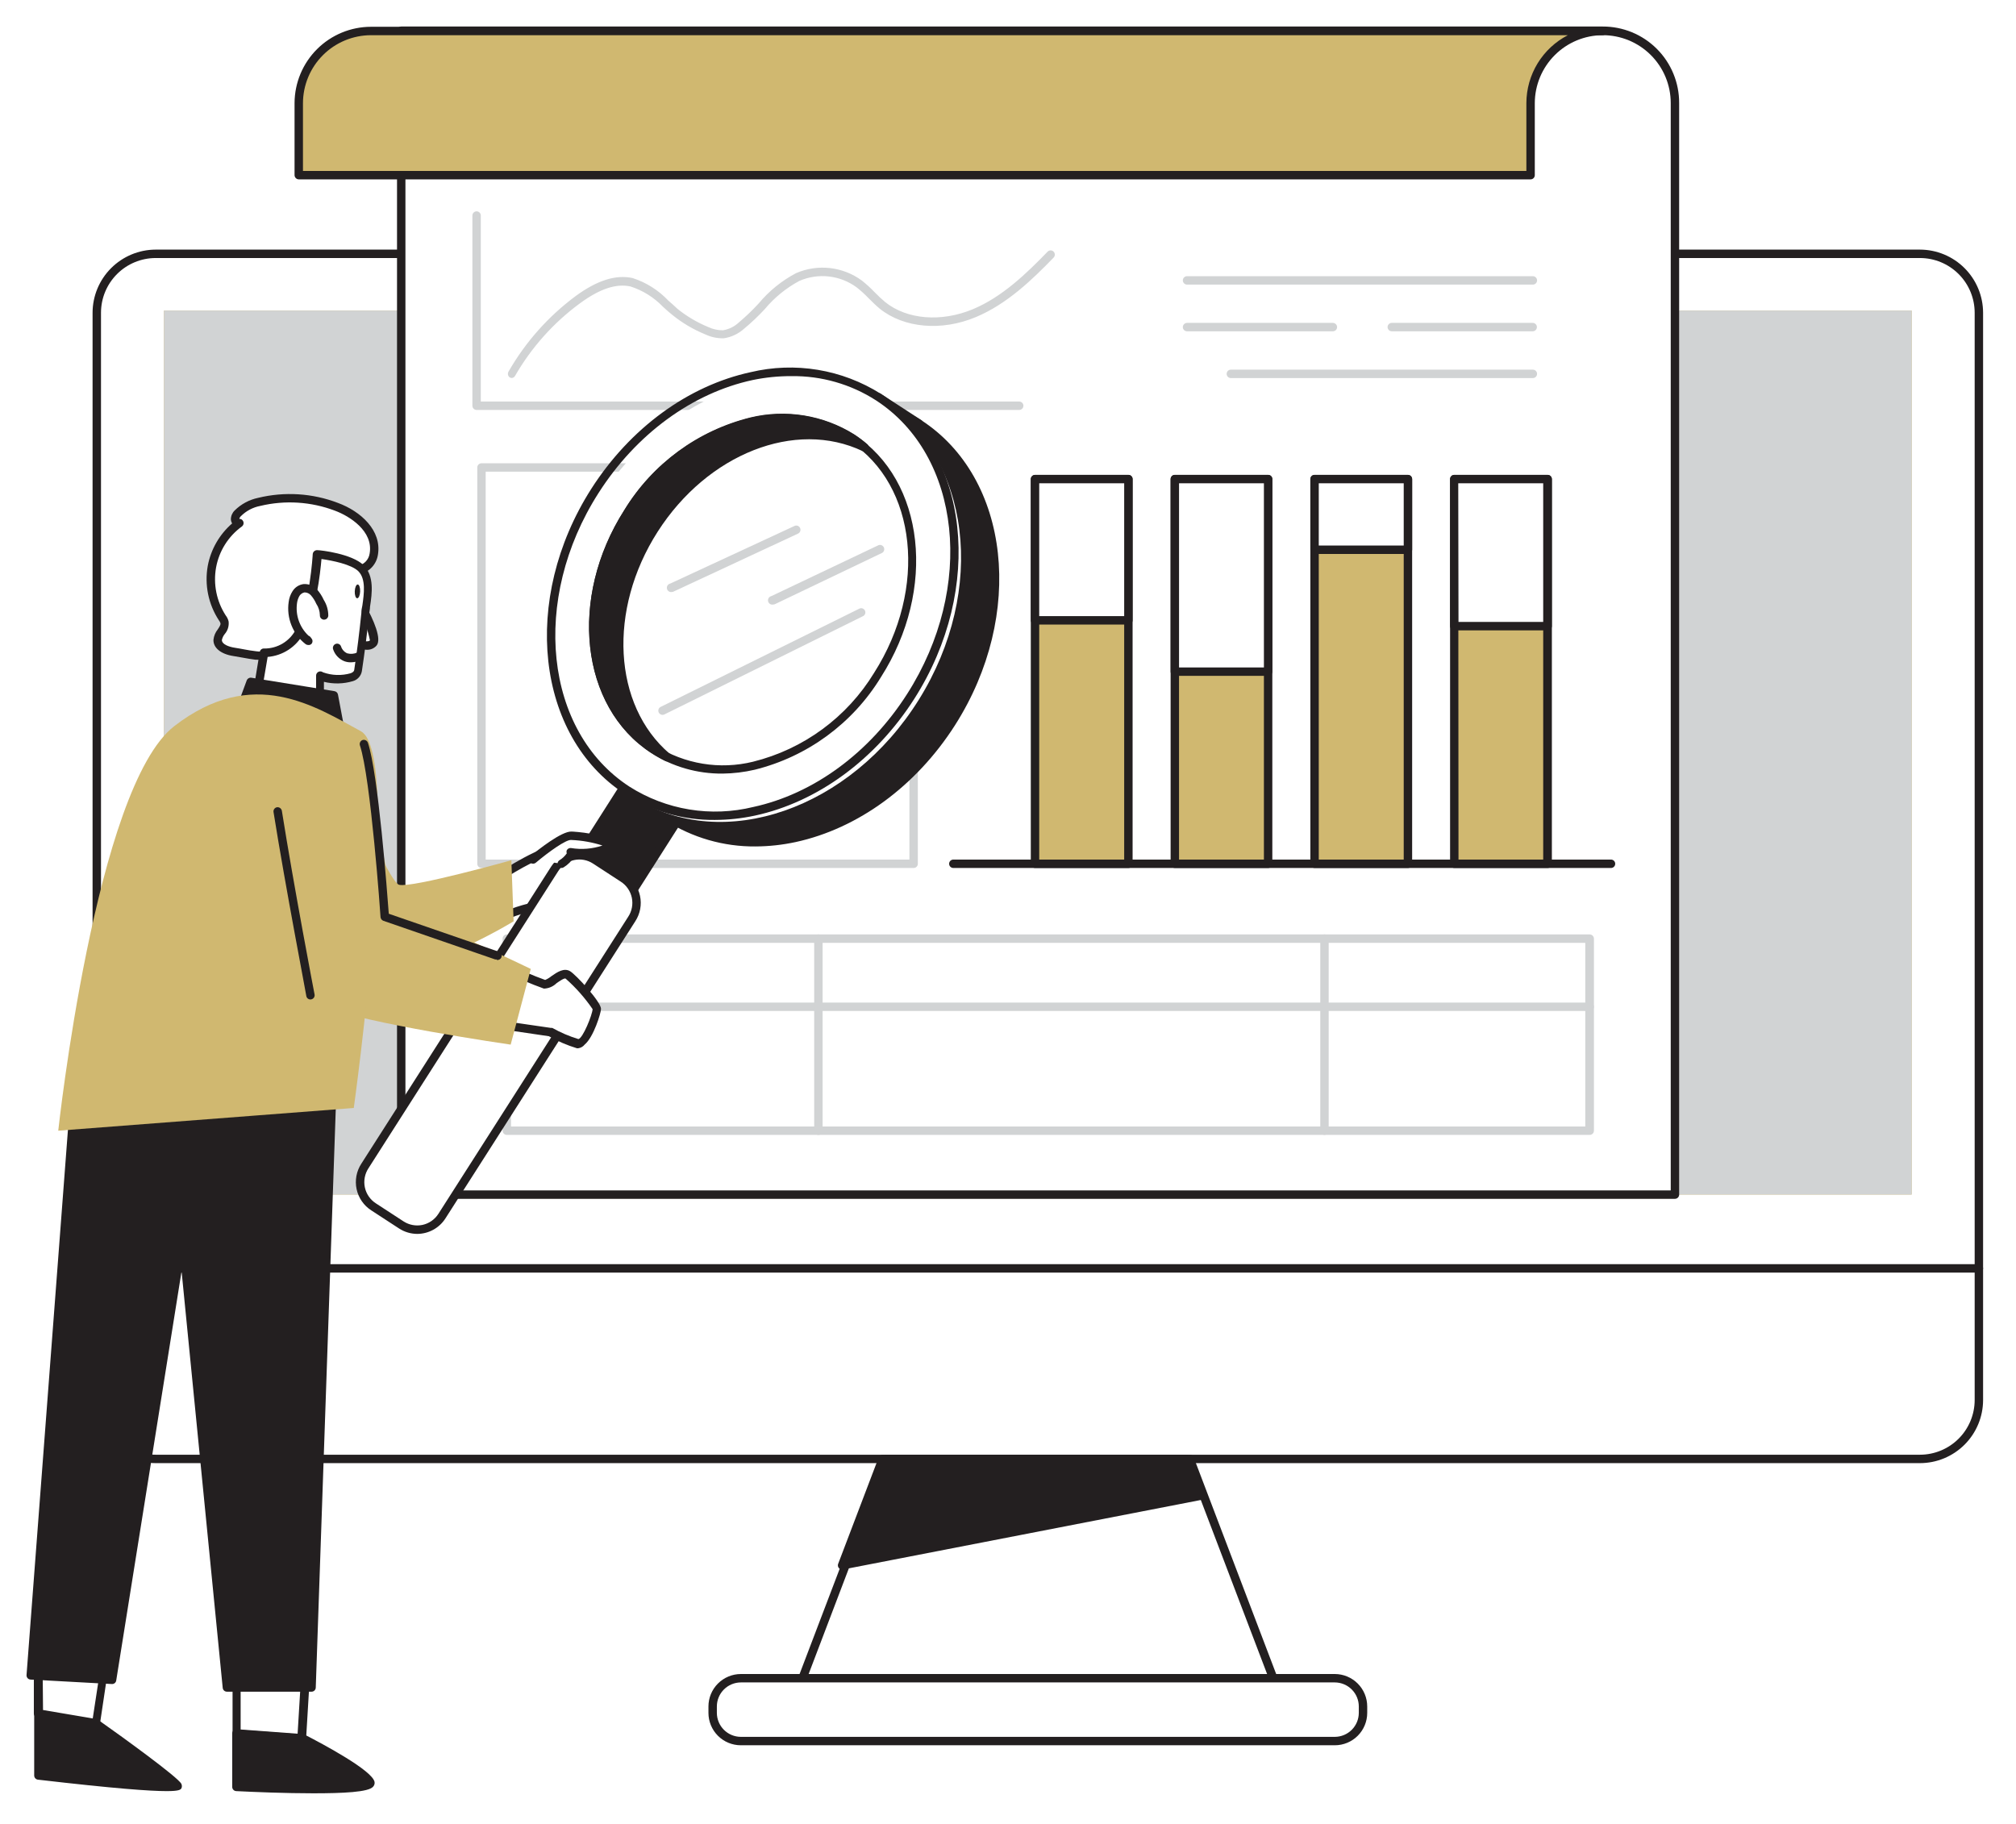
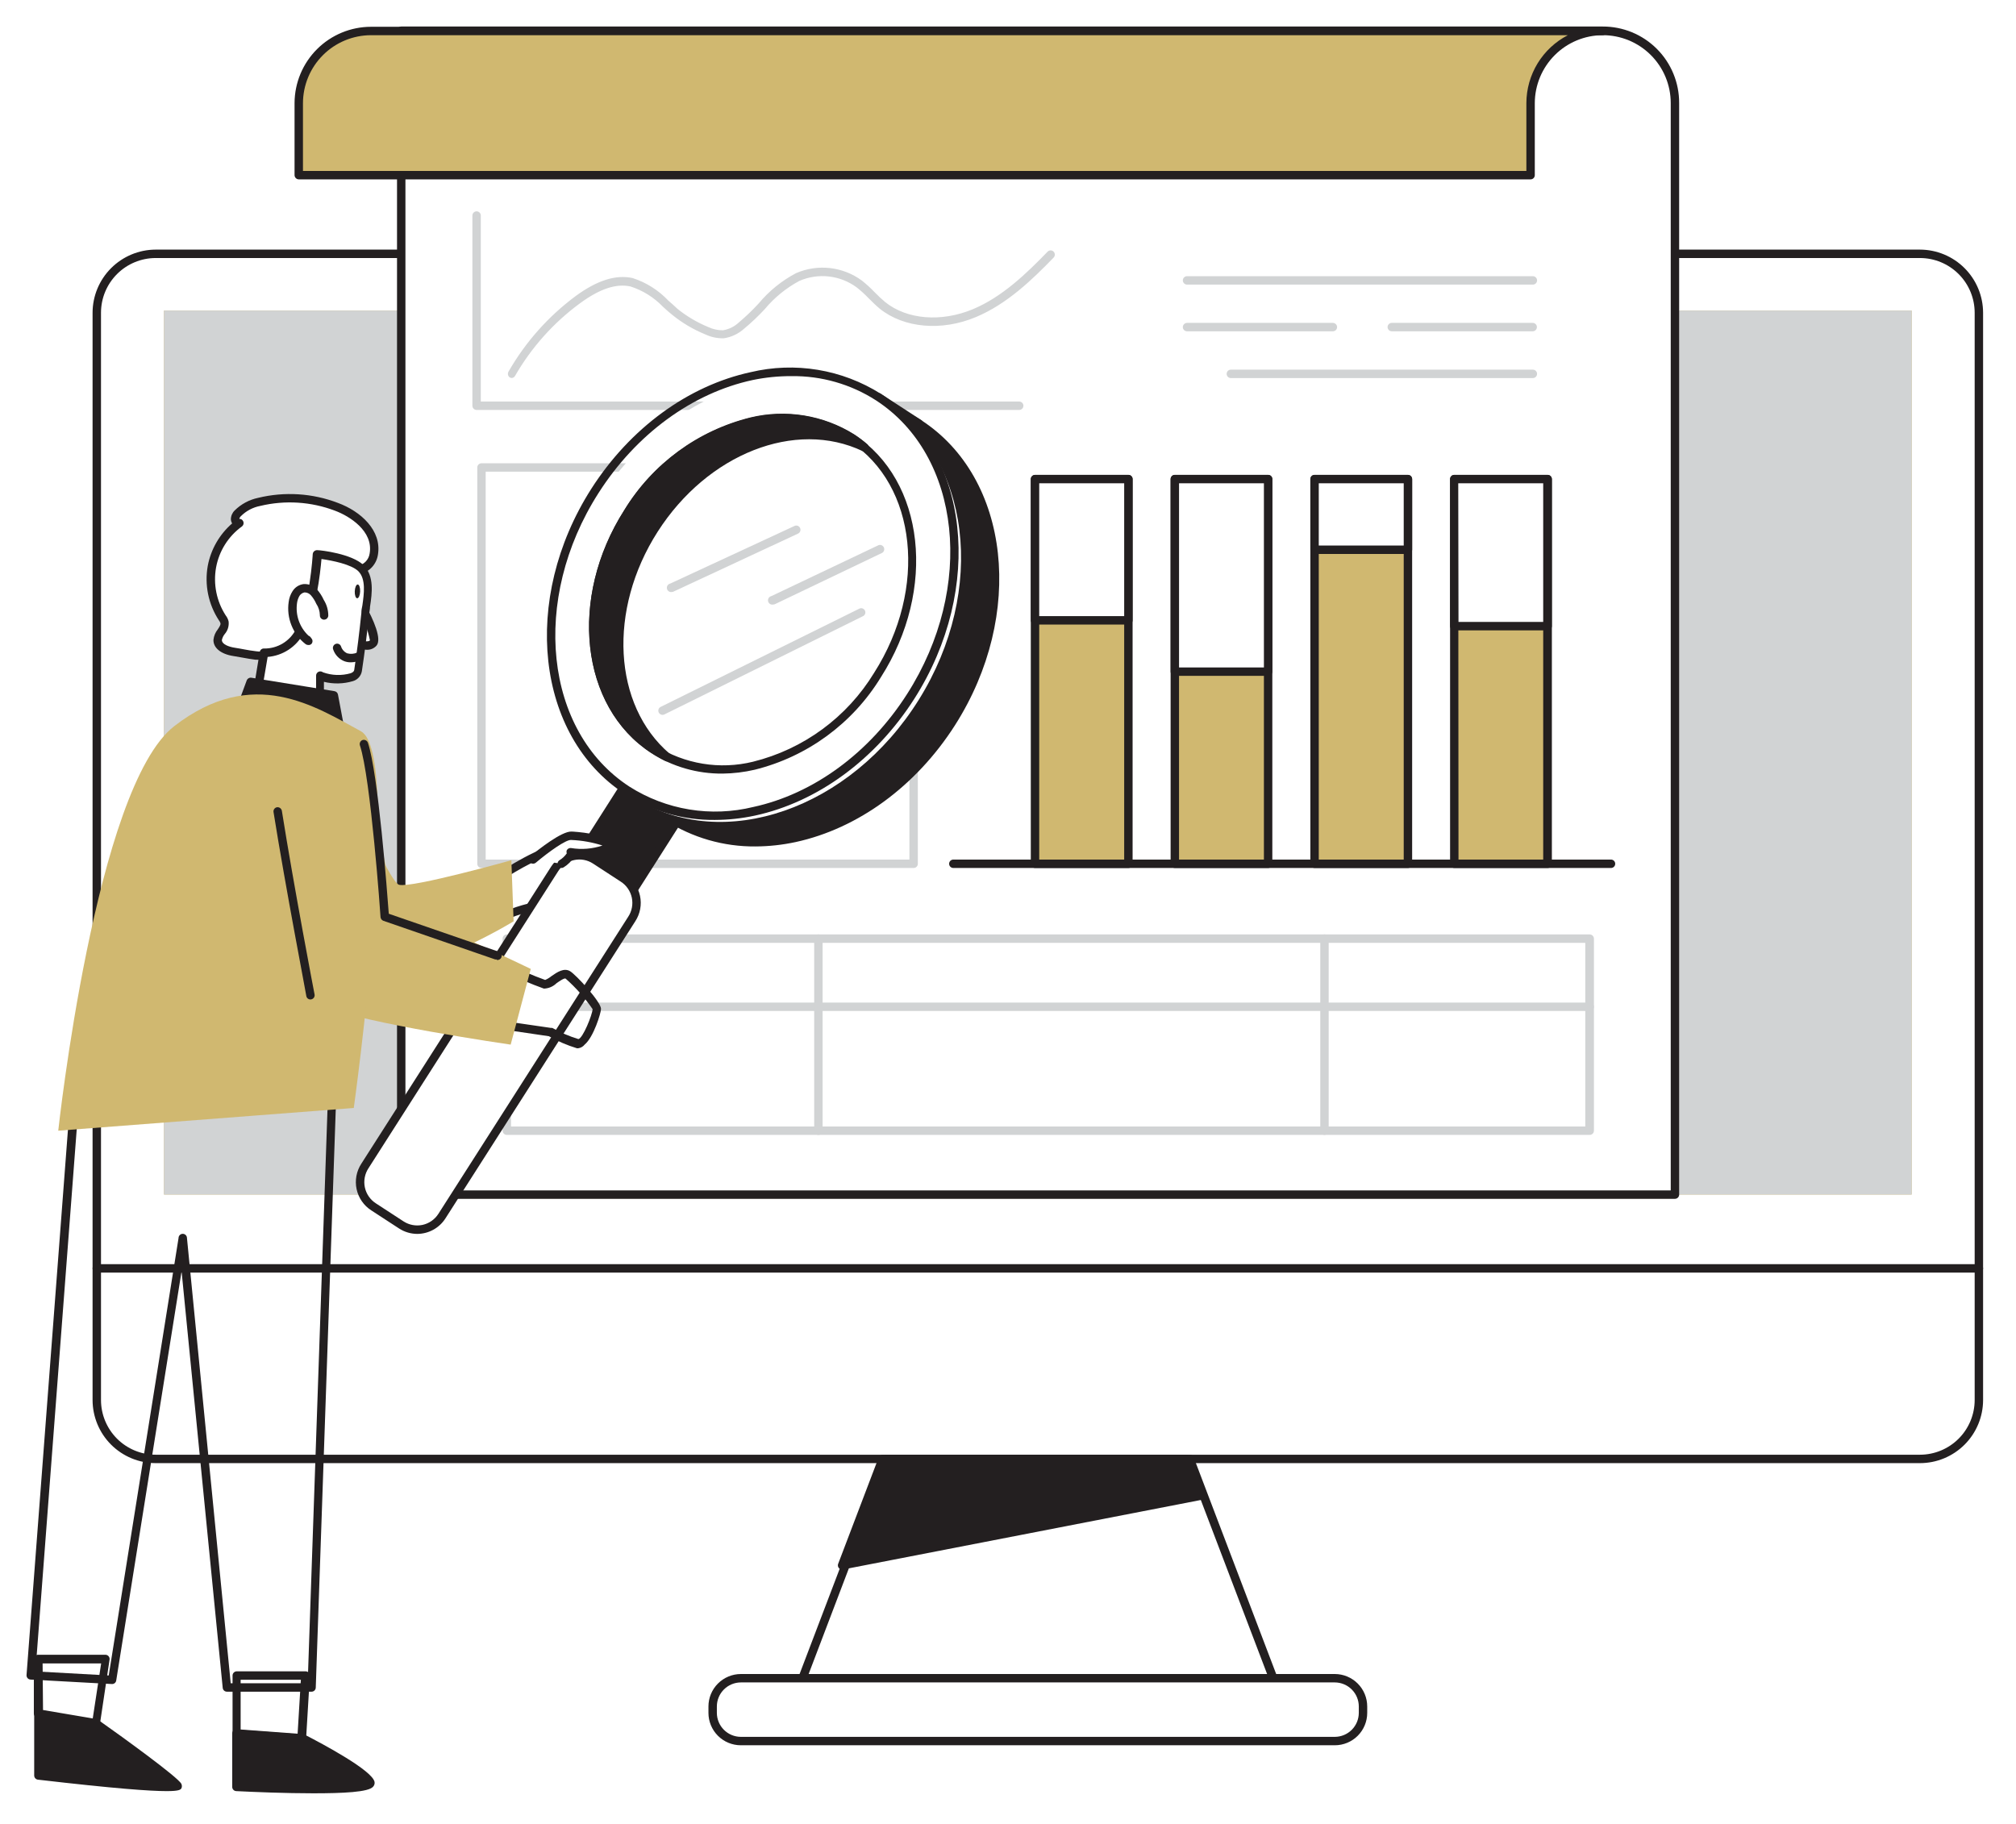
<svg xmlns="http://www.w3.org/2000/svg" fill="none" viewBox="0 0 304 275" height="275" width="304">
  <g filter="url(#filter0_d_475_1086)">
    <path fill="white" d="M289.523 34.276H23.474C18.57 34.276 14.594 38.252 14.594 43.156V207.126C14.594 212.03 18.57 216.006 23.474 216.006H289.523C294.427 216.006 298.403 212.03 298.403 207.126V43.156C298.403 38.252 294.427 34.276 289.523 34.276Z" />
    <path fill="#231F20" d="M289.523 216.64H23.474C20.952 216.637 18.534 215.633 16.75 213.85C14.967 212.066 13.963 209.648 13.96 207.126V43.168C13.963 40.645 14.966 38.226 16.75 36.44C18.533 34.655 20.951 33.648 23.474 33.642H289.523C292.046 33.648 294.464 34.655 296.247 36.44C298.031 38.226 299.034 40.645 299.037 43.168V207.126C299.034 209.648 298.03 212.066 296.247 213.85C294.463 215.633 292.045 216.637 289.523 216.64ZM23.474 34.91C21.286 34.913 19.189 35.785 17.643 37.333C16.097 38.882 15.229 40.98 15.229 43.168V207.126C15.232 209.312 16.102 211.407 17.647 212.953C19.193 214.498 21.288 215.368 23.474 215.371H289.523C291.709 215.368 293.804 214.498 295.35 212.953C296.895 211.407 297.765 209.312 297.768 207.126V43.168C297.768 40.98 296.9 38.882 295.354 37.333C293.808 35.785 291.711 34.913 289.523 34.91H23.474Z" />
    <path fill="#231F20" d="M298.403 187.907H14.594C14.427 187.904 14.268 187.836 14.149 187.718C14.031 187.6 13.963 187.44 13.96 187.273C13.96 187.105 14.027 186.943 14.146 186.824C14.265 186.705 14.426 186.639 14.594 186.639H298.403C298.571 186.639 298.732 186.705 298.851 186.824C298.97 186.943 299.037 187.105 299.037 187.273C299.037 187.441 298.97 187.602 298.851 187.721C298.732 187.84 298.571 187.907 298.403 187.907Z" />
    <path fill="white" d="M192.772 251.144H120.225L133.608 216.006H179.402L192.772 251.144Z" />
    <path fill="#231F20" d="M192.772 251.778H120.225C120.122 251.779 120.021 251.753 119.93 251.705C119.839 251.656 119.762 251.585 119.705 251.499C119.646 251.415 119.608 251.319 119.595 251.217C119.582 251.115 119.593 251.012 119.629 250.916L133.012 215.79C133.056 215.668 133.137 215.562 133.244 215.487C133.351 215.412 133.478 215.372 133.608 215.372H179.427C179.556 215.372 179.681 215.413 179.786 215.488C179.89 215.563 179.969 215.669 180.011 215.79L193.381 250.916C193.415 251.012 193.426 251.116 193.413 251.217C193.399 251.318 193.362 251.415 193.304 251.499C193.245 251.584 193.168 251.653 193.078 251.701C192.988 251.75 192.887 251.776 192.785 251.778H192.772ZM121.151 250.51H191.859L178.958 216.64H134.039L121.151 250.51Z" />
    <path fill="white" d="M201.284 249.076H111.713C109.366 249.076 107.463 250.979 107.463 253.326V254.303C107.463 256.649 109.366 258.552 111.713 258.552H201.284C203.631 258.552 205.534 256.649 205.534 254.303V253.326C205.534 250.979 203.631 249.076 201.284 249.076Z" />
    <path fill="#231F20" d="M201.284 259.186H111.713C110.418 259.186 109.175 258.672 108.26 257.756C107.344 256.84 106.829 255.598 106.829 254.303V253.338C106.829 252.042 107.343 250.798 108.259 249.881C109.174 248.963 110.416 248.445 111.713 248.442H201.284C202.58 248.445 203.823 248.963 204.738 249.881C205.654 250.798 206.168 252.042 206.168 253.338V254.303C206.168 255.598 205.653 256.84 204.737 257.756C203.821 258.672 202.579 259.186 201.284 259.186ZM111.713 249.71C110.753 249.714 109.833 250.097 109.156 250.778C108.478 251.458 108.098 252.378 108.098 253.338V254.303C108.101 255.26 108.483 256.178 109.16 256.855C109.837 257.533 110.755 257.914 111.713 257.918H201.284C202.242 257.914 203.159 257.533 203.837 256.855C204.514 256.178 204.896 255.26 204.899 254.303V253.338C204.899 252.378 204.519 251.458 203.841 250.778C203.163 250.097 202.244 249.714 201.284 249.71H111.713Z" />
    <path fill="#D0B870" d="M24.73 42.838H288.267V176.136H24.73V42.838Z" />
    <path fill="#D1D3D4" d="M24.73 42.838H288.267V176.136H24.73V42.838Z" />
    <path fill="#231F20" d="M126.986 232.053L181 221.562L178.882 216.006H133.088L126.986 232.053Z" />
    <path fill="#231F20" d="M126.986 232.687C126.883 232.688 126.781 232.663 126.689 232.616C126.598 232.568 126.519 232.498 126.46 232.413C126.401 232.328 126.364 232.23 126.352 232.128C126.34 232.025 126.353 231.921 126.39 231.824L132.492 215.79C132.538 215.669 132.619 215.564 132.725 215.489C132.832 215.414 132.958 215.373 133.088 215.372H178.882C179.012 215.372 179.14 215.412 179.246 215.487C179.353 215.562 179.434 215.668 179.478 215.79L181.597 221.334C181.635 221.417 181.654 221.508 181.654 221.6C181.654 221.692 181.635 221.783 181.597 221.866C181.549 221.947 181.485 222.017 181.408 222.072C181.332 222.127 181.245 222.165 181.153 222.184L127.139 232.674L126.986 232.687ZM133.532 216.64L127.976 231.216L180.138 221.067L178.451 216.627L133.532 216.64Z" />
    <path fill="white" d="M252.571 11.531V176.148H60.502V0.634H241.674C244.564 0.634 247.336 1.782 249.379 3.826C251.423 5.869 252.571 8.641 252.571 11.531Z" />
    <path fill="#231F20" d="M252.571 176.783H60.502C60.335 176.779 60.176 176.711 60.057 176.593C59.939 176.475 59.871 176.316 59.868 176.148V0.634C59.868 0.466 59.935 0.305 60.054 0.186C60.173 0.067 60.334 6.32225e-05 60.502 6.32225e-05H241.674C243.19 -0.005 244.691 0.29 246.093 0.868C247.494 1.445 248.767 2.294 249.839 3.366C250.911 4.438 251.76 5.711 252.337 7.112C252.915 8.514 253.21 10.015 253.205 11.531V176.148C253.205 176.317 253.138 176.478 253.019 176.597C252.9 176.716 252.739 176.783 252.571 176.783ZM61.137 175.514H251.936V11.531C251.935 10.186 251.668 8.854 251.151 7.611C250.634 6.369 249.878 5.241 248.925 4.292C247.972 3.342 246.841 2.59 245.596 2.077C244.352 1.565 243.019 1.303 241.674 1.307H61.137V175.514Z" />
    <path fill="#D1D3D4" d="M153.701 57.82H71.868C71.7 57.82 71.539 57.753 71.42 57.634C71.301 57.515 71.234 57.354 71.234 57.186V28.504C71.234 28.336 71.301 28.175 71.42 28.056C71.539 27.937 71.7 27.87 71.868 27.87C72.036 27.87 72.198 27.937 72.317 28.056C72.436 28.175 72.502 28.336 72.502 28.504V56.552H153.688C153.857 56.552 154.018 56.618 154.137 56.737C154.256 56.856 154.323 57.018 154.323 57.186C154.323 57.352 154.258 57.511 154.141 57.63C154.025 57.748 153.867 57.817 153.701 57.82Z" />
    <path fill="#D1D3D4" d="M137.768 126.891H72.604C72.436 126.891 72.275 126.824 72.156 126.705C72.037 126.586 71.97 126.425 71.97 126.257V66.496C71.97 66.328 72.037 66.166 72.156 66.048C72.275 65.929 72.436 65.862 72.604 65.862H137.768C137.937 65.862 138.098 65.929 138.217 66.048C138.336 66.166 138.403 66.328 138.403 66.496V126.307C138.39 126.467 138.318 126.615 138.2 126.723C138.082 126.832 137.928 126.891 137.768 126.891ZM73.238 125.622H137.134V67.13H73.238V125.622Z" />
    <path fill="#D1D3D4" d="M239.721 167.142H76.423C76.255 167.142 76.093 167.075 75.974 166.956C75.855 166.837 75.789 166.676 75.789 166.507V137.547C75.789 137.379 75.855 137.217 75.974 137.098C76.093 136.979 76.255 136.913 76.423 136.913H239.721C239.888 136.916 240.047 136.984 240.166 137.102C240.284 137.22 240.352 137.38 240.355 137.547V166.507C240.355 166.676 240.288 166.837 240.169 166.956C240.05 167.075 239.889 167.142 239.721 167.142ZM77.057 165.873H239.049V138.181H77.057V165.873Z" />
    <path fill="#D1D3D4" d="M239.721 148.457H76.423C76.255 148.457 76.093 148.39 75.974 148.271C75.855 148.152 75.789 147.99 75.789 147.822C75.789 147.654 75.855 147.493 75.974 147.374C76.093 147.255 76.255 147.188 76.423 147.188H239.721C239.888 147.191 240.047 147.259 240.166 147.377C240.284 147.496 240.352 147.655 240.355 147.822C240.355 147.99 240.288 148.152 240.169 148.271C240.05 148.39 239.889 148.457 239.721 148.457Z" />
    <path fill="#231F20" d="M5.791 254.417V263.74C5.791 263.74 27.292 266.277 26.81 265.275C26.328 264.273 14.518 255.85 14.518 255.85L5.791 254.417Z" />
    <path fill="#231F20" d="M25.136 266.1C22.687 266.1 17.398 265.732 5.727 264.374C5.57 264.359 5.425 264.285 5.319 264.168C5.214 264.05 5.155 263.898 5.156 263.74V254.416C5.156 254.324 5.177 254.233 5.216 254.15C5.256 254.066 5.313 253.993 5.385 253.934C5.455 253.872 5.538 253.826 5.628 253.8C5.717 253.774 5.812 253.768 5.905 253.782L14.518 255.228C14.616 255.242 14.707 255.281 14.784 255.342C18.387 257.88 26.835 263.994 27.343 264.996C27.399 265.106 27.428 265.228 27.428 265.351C27.428 265.475 27.399 265.596 27.343 265.706C27.203 265.871 27.051 266.1 25.136 266.1ZM6.425 263.182C14.175 264.07 22.573 264.869 25.453 264.869C23.601 263.322 18.692 259.694 14.15 256.459L6.374 255.19L6.425 263.182Z" />
    <path fill="white" d="M5.804 246.197V254.417L14.455 255.85L15.889 246.197H5.804Z" />
    <path fill="#231F20" d="M14.518 256.497H14.416L5.638 255.013C5.49 254.989 5.356 254.914 5.258 254.8C5.161 254.686 5.107 254.541 5.105 254.392V246.171C5.105 246.003 5.172 245.842 5.291 245.723C5.41 245.604 5.572 245.537 5.74 245.537H15.888C15.979 245.536 16.07 245.554 16.153 245.591C16.236 245.629 16.31 245.684 16.37 245.753C16.431 245.821 16.477 245.902 16.503 245.99C16.529 246.077 16.536 246.17 16.522 246.26L15.076 255.926C15.064 256.01 15.035 256.089 14.991 256.161C14.948 256.233 14.89 256.296 14.822 256.345C14.736 256.422 14.631 256.475 14.518 256.497ZM6.488 253.871L13.985 255.14L15.254 246.844H6.425L6.488 253.871Z" />
    <path fill="white" d="M35.652 248.645V257.449L45.47 258.159L46.041 248.645H35.652Z" />
    <path fill="#231F20" d="M45.47 258.819L35.665 258.096C35.504 258.089 35.352 258.021 35.241 257.905C35.13 257.789 35.068 257.635 35.068 257.474V248.67C35.068 248.502 35.135 248.341 35.254 248.222C35.373 248.103 35.534 248.036 35.703 248.036H46.092C46.18 248.037 46.266 248.055 46.347 248.09C46.428 248.125 46.501 248.176 46.561 248.239C46.619 248.302 46.663 248.376 46.692 248.457C46.72 248.538 46.732 248.623 46.726 248.708L46.155 258.222C46.145 258.393 46.067 258.553 45.94 258.666C45.809 258.776 45.641 258.831 45.47 258.819ZM36.286 256.878L44.874 257.512L45.369 249.305H36.286V256.878Z" />
-     <path fill="#231F20" d="M50.151 159.531L47.005 250.472H34.218L27.52 182.758L16.903 249.317L4.636 248.645L11.372 160.267L50.151 159.531Z" />
    <path fill="#231F20" d="M47.005 251.106H34.218C34.061 251.107 33.908 251.049 33.791 250.943C33.674 250.838 33.6 250.692 33.584 250.535L27.381 187.705L17.525 249.419C17.503 249.575 17.422 249.716 17.3 249.815C17.177 249.914 17.022 249.963 16.865 249.952L4.598 249.279C4.514 249.275 4.431 249.253 4.355 249.216C4.279 249.178 4.211 249.126 4.156 249.062C4.1 248.999 4.058 248.924 4.032 248.844C4.005 248.764 3.995 248.679 4.002 248.594L10.713 160.216C10.722 160.058 10.792 159.909 10.908 159.801C11.023 159.692 11.176 159.632 11.334 159.632L50.113 158.896C50.288 158.896 50.457 158.965 50.583 159.087C50.698 159.211 50.762 159.374 50.76 159.543L47.614 250.497C47.608 250.657 47.542 250.808 47.429 250.921C47.316 251.034 47.165 251.1 47.005 251.106ZM34.789 249.837H46.396L49.492 160.178L11.981 160.888L5.347 248.049L16.396 248.658L26.924 182.694C26.924 182.526 26.991 182.365 27.11 182.246C27.229 182.127 27.39 182.06 27.559 182.06C27.727 182.06 27.888 182.127 28.007 182.246C28.126 182.365 28.193 182.526 28.193 182.694L34.789 249.837Z" />
    <path fill="white" d="M76.676 133.805C79.136 132.817 81.742 132.238 84.389 132.093C88.753 131.864 90.503 129.15 90.338 127.221C90.173 125.293 86.089 123.708 83.311 124.177C80.532 124.646 74.076 129.01 74.076 129.01L76.676 133.805Z" />
    <path fill="#231F20" d="M76.676 134.502C76.562 134.504 76.449 134.474 76.351 134.416C76.252 134.358 76.172 134.274 76.118 134.173L73.505 129.378C73.431 129.239 73.411 129.079 73.448 128.926C73.486 128.774 73.578 128.641 73.708 128.553C73.974 128.363 80.304 124.113 83.184 123.618C85.461 123.319 87.768 123.88 89.653 125.191C89.993 125.427 90.281 125.73 90.499 126.081C90.717 126.433 90.861 126.825 90.922 127.234C90.954 127.827 90.868 128.422 90.667 128.981C90.467 129.541 90.157 130.055 89.755 130.494C89.066 131.227 88.232 131.81 87.306 132.206C86.38 132.601 85.383 132.8 84.376 132.79C81.808 132.933 79.28 133.494 76.892 134.452C76.823 134.481 76.751 134.498 76.676 134.502ZM74.9 129.289L76.955 133.094C79.329 132.211 81.822 131.689 84.351 131.547C85.185 131.565 86.013 131.409 86.784 131.091C87.555 130.772 88.251 130.296 88.829 129.695C89.121 129.386 89.349 129.021 89.497 128.622C89.645 128.223 89.711 127.798 89.691 127.373C89.641 127.136 89.543 126.912 89.403 126.713C89.264 126.515 89.086 126.347 88.879 126.219C87.267 125.146 85.32 124.695 83.4 124.95C81.205 125.179 76.423 128.223 74.9 129.225V129.289Z" />
    <path fill="#D0B870" d="M48.248 104.133C48.248 104.133 58.219 128.933 60.185 129.428C62.151 129.923 77.108 125.724 77.108 125.724L77.45 134.933C77.45 134.933 61.454 144.777 55.289 141.352C49.124 137.927 31.352 120.079 31.352 120.079L48.248 104.133Z" />
    <path fill="#231F20" d="M86.202 127.005L94.219 132.219L104.723 115.791L96.706 110.578L86.202 127.005Z" />
    <path fill="#231F20" d="M94.22 132.853C94.097 132.859 93.977 132.823 93.877 132.752L85.86 127.538C85.79 127.494 85.73 127.437 85.683 127.37C85.636 127.303 85.603 127.227 85.585 127.147C85.567 127.067 85.566 126.984 85.58 126.903C85.595 126.822 85.625 126.745 85.67 126.676L96.173 110.185C96.218 110.113 96.277 110.051 96.347 110.003C96.417 109.955 96.496 109.922 96.579 109.906C96.659 109.885 96.743 109.882 96.824 109.897C96.905 109.913 96.982 109.946 97.048 109.995L105.065 115.208C105.135 115.252 105.195 115.309 105.242 115.377C105.289 115.444 105.323 115.52 105.341 115.6C105.358 115.68 105.36 115.763 105.345 115.844C105.331 115.925 105.3 116.002 105.256 116.071L94.752 132.562C94.71 132.636 94.651 132.699 94.581 132.747C94.511 132.796 94.431 132.828 94.346 132.841L94.22 132.853ZM87.078 126.891L94.029 131.407L103.848 116.033L96.896 111.517L87.078 126.891Z" />
    <path fill="#231F20" d="M94.575 115.209L132.466 55.905L138.605 59.901" />
    <path fill="#231F20" d="M94.575 115.842C94.454 115.838 94.336 115.803 94.232 115.741C94.091 115.65 93.992 115.507 93.956 115.343C93.921 115.179 93.952 115.007 94.042 114.866L131.933 55.562C132.022 55.421 132.164 55.32 132.326 55.283C132.493 55.248 132.666 55.28 132.808 55.372L138.948 59.367C139.08 59.462 139.17 59.604 139.201 59.764C139.231 59.923 139.199 60.088 139.111 60.225C139.023 60.362 138.886 60.459 138.729 60.498C138.571 60.537 138.404 60.514 138.263 60.433L132.656 56.78L95.108 115.551C95.052 115.642 94.974 115.717 94.88 115.768C94.787 115.819 94.681 115.845 94.575 115.842Z" />
    <path fill="#231F20" d="M143.835 104.461C154.042 87.922 151.494 67.837 138.145 59.599C124.796 51.361 105.701 58.09 95.495 74.629C85.288 91.167 87.836 111.252 101.184 119.49C114.533 127.728 133.629 121 143.835 104.461Z" />
    <path fill="#231F20" d="M113.92 123.644C109.12 123.686 104.412 122.328 100.372 119.737C86.951 111.009 84.693 90.37 95.298 73.714C101.146 64.568 109.899 58.162 119.311 56.12C122.632 55.333 126.076 55.214 129.443 55.772C132.811 56.329 136.033 57.551 138.923 59.367C152.344 68.095 154.614 88.734 143.997 105.377C138.149 114.536 129.396 120.942 119.971 122.984C117.982 123.413 115.954 123.634 113.92 123.644ZM96.389 74.399C86.126 90.459 88.232 110.324 101.07 118.671C103.811 120.413 106.876 121.582 110.08 122.11C113.284 122.637 116.562 122.512 119.717 121.741C128.813 119.775 137.274 113.559 142.931 104.692C153.194 88.632 151.101 68.78 138.263 60.433C135.52 58.69 132.453 57.519 129.247 56.991C126.04 56.464 122.76 56.59 119.603 57.363C110.508 59.329 102.059 65.532 96.389 74.399Z" />
    <path fill="white" d="M138.557 101.508C148.857 84.989 146.398 64.858 133.065 56.544C119.732 48.23 100.573 54.882 90.273 71.401C79.972 87.921 82.431 108.052 95.765 116.365C109.098 124.679 128.257 118.027 138.557 101.508Z" />
    <path fill="#231F20" d="M107.781 119.648C102.981 119.691 98.273 118.333 94.233 115.741C80.812 107.014 78.541 86.362 89.159 69.719C95.007 60.573 103.76 54.167 113.185 52.124C116.505 51.333 119.95 51.213 123.318 51.771C126.685 52.328 129.908 53.553 132.796 55.372C146.217 64.099 148.475 84.738 137.87 101.381C132.035 110.527 123.282 116.946 113.857 118.989C111.86 119.419 109.824 119.64 107.781 119.648ZM119.362 52.72C117.381 52.711 115.403 52.91 113.464 53.317C104.368 55.283 95.907 61.486 90.25 70.353C79.987 86.413 82.08 106.278 94.918 114.625C97.661 116.368 100.728 117.539 103.934 118.066C107.141 118.594 110.421 118.467 113.578 117.695C122.673 115.728 131.134 109.513 136.792 100.646C147.054 84.586 144.949 64.733 132.111 56.386C128.314 53.938 123.88 52.663 119.362 52.72Z" />
    <path fill="white" d="M132.645 97.357C140.721 84.271 138.703 68.377 128.139 61.857C117.574 55.337 102.463 60.66 94.387 73.747C86.311 86.834 88.328 102.728 98.893 109.247C109.457 115.767 124.569 110.444 132.645 97.357Z" />
    <path fill="#231F20" d="M108.973 112.659C105.149 112.695 101.398 111.615 98.178 109.551C87.51 102.599 85.696 86.184 94.144 72.954C98.402 65.978 105.239 60.964 113.172 59C115.813 58.363 118.554 58.259 121.236 58.695C123.917 59.131 126.484 60.097 128.788 61.537C139.469 68.476 141.283 84.891 132.834 98.121C128.575 105.095 121.738 110.109 113.806 112.075C112.221 112.443 110.601 112.639 108.973 112.659ZM118.145 59.66C116.583 59.667 115.026 59.841 113.502 60.18C105.868 62.063 99.291 66.893 95.21 73.613C87.142 86.299 88.778 101.889 98.876 108.46C101.031 109.83 103.441 110.749 105.962 111.163C108.482 111.578 111.059 111.478 113.54 110.87C121.165 108.983 127.735 104.159 131.819 97.449C139.9 84.764 138.264 69.161 128.166 62.59C125.183 60.656 121.7 59.638 118.145 59.66Z" />
    <path fill="#231F20" d="M94.677 73.296C86.406 86.261 88.118 102.257 98.482 109.018C99.157 109.458 99.861 109.852 100.588 110.198C91.924 102.79 90.922 88.024 98.66 75.948C106.398 63.871 120.136 58.657 130.373 63.567C129.761 63.045 129.117 62.562 128.445 62.12C118.107 55.321 102.96 60.345 94.677 73.296Z" />
    <path fill="#231F20" d="M100.626 110.831C100.53 110.83 100.435 110.809 100.347 110.768C99.597 110.394 98.872 109.971 98.178 109.5C87.51 102.561 85.696 86.146 94.144 72.902C98.402 65.927 105.239 60.913 113.172 58.949C115.813 58.315 118.554 58.213 121.235 58.649C123.915 59.084 126.483 60.049 128.788 61.486C129.484 61.939 130.15 62.44 130.779 62.983C130.895 63.083 130.97 63.222 130.991 63.373C131.012 63.524 130.978 63.678 130.894 63.806C130.811 63.935 130.684 64.028 130.537 64.07C130.39 64.112 130.233 64.1 130.094 64.035C119.946 59.202 106.69 64.429 99.168 76.188C91.645 87.947 92.432 102.345 100.969 109.652C101.067 109.736 101.137 109.848 101.17 109.972C101.203 110.097 101.197 110.229 101.153 110.351C101.109 110.472 101.028 110.577 100.923 110.652C100.818 110.726 100.692 110.767 100.563 110.768L100.626 110.831ZM118.145 59.659C116.583 59.667 115.027 59.841 113.502 60.179C105.87 62.06 99.297 66.891 95.222 73.613C87.713 85.359 88.588 99.694 96.846 106.924C91.112 98.692 91.429 86.095 98.115 75.554C104.8 65.012 116.115 59.494 125.933 61.384C123.496 60.241 120.836 59.652 118.145 59.659Z" />
    <path fill="white" d="M56.38 178L60.566 180.727C61.055 181.044 61.601 181.26 62.174 181.364C62.747 181.468 63.335 181.457 63.904 181.332C64.472 181.207 65.011 180.97 65.487 180.635C65.964 180.301 66.369 179.875 66.68 179.383L95.298 134.591C95.941 133.601 96.168 132.398 95.931 131.242C95.694 130.086 95.011 129.07 94.03 128.413L89.856 125.686C89.367 125.369 88.819 125.152 88.245 125.049C87.671 124.945 87.082 124.956 86.512 125.081C85.943 125.206 85.403 125.442 84.926 125.777C84.448 126.112 84.041 126.538 83.729 127.031L55.111 171.822C54.468 172.812 54.241 174.015 54.478 175.171C54.716 176.327 55.399 177.344 56.38 178Z" />
    <path fill="#231F20" d="M62.912 182.072C61.944 182.067 60.998 181.786 60.185 181.26L55.999 178.533C55.434 178.172 54.946 177.701 54.564 177.15C54.182 176.599 53.913 175.977 53.773 175.322C53.632 174.666 53.623 173.988 53.746 173.329C53.869 172.67 54.122 172.041 54.489 171.48L83.107 126.688C83.833 125.557 84.978 124.76 86.291 124.473C87.604 124.185 88.977 124.43 90.109 125.153L94.283 127.881C94.848 128.242 95.335 128.712 95.718 129.264C96.1 129.815 96.369 130.436 96.509 131.092C96.65 131.748 96.658 132.425 96.535 133.085C96.412 133.744 96.16 134.373 95.793 134.934L67.174 179.726C66.718 180.442 66.088 181.033 65.343 181.443C64.598 181.853 63.762 182.07 62.912 182.072ZM56.684 177.468L60.87 180.195C61.712 180.735 62.733 180.922 63.711 180.715C64.202 180.608 64.666 180.405 65.077 180.117C65.489 179.83 65.839 179.464 66.109 179.041L94.727 134.249C95.005 133.828 95.196 133.355 95.289 132.86C95.383 132.364 95.377 131.855 95.272 131.361C95.167 130.868 94.965 130.4 94.677 129.986C94.39 129.571 94.023 129.218 93.598 128.946L89.412 126.219C88.996 125.948 88.531 125.762 88.043 125.673C87.555 125.583 87.055 125.592 86.57 125.699C86.08 125.806 85.616 126.009 85.204 126.297C84.793 126.584 84.442 126.95 84.173 127.373L55.567 172.165C55.289 172.585 55.097 173.057 55.003 173.552C54.908 174.047 54.913 174.556 55.017 175.05C55.121 175.543 55.321 176.011 55.608 176.426C55.894 176.841 56.26 177.195 56.684 177.468Z" />
    <path fill="#D1D3D4" d="M101.336 85.271C101.168 85.306 100.993 85.273 100.849 85.179C100.705 85.085 100.604 84.938 100.569 84.77C100.534 84.602 100.567 84.426 100.661 84.282C100.755 84.138 100.902 84.038 101.07 84.002L119.806 75.313C119.881 75.277 119.962 75.256 120.045 75.252C120.128 75.248 120.211 75.26 120.289 75.288C120.367 75.317 120.439 75.361 120.5 75.417C120.56 75.474 120.609 75.542 120.644 75.617C120.68 75.693 120.701 75.775 120.705 75.859C120.71 75.943 120.697 76.027 120.669 76.106C120.641 76.185 120.597 76.258 120.54 76.32C120.484 76.382 120.415 76.432 120.339 76.467L101.577 85.207C101.502 85.243 101.42 85.265 101.336 85.271Z" />
    <path fill="#D1D3D4" d="M116.597 87.161C116.429 87.198 116.253 87.167 116.108 87.074C115.963 86.981 115.86 86.835 115.823 86.666C115.786 86.498 115.818 86.322 115.91 86.177C116.003 86.032 116.15 85.93 116.318 85.893L132.492 78.205C132.641 78.157 132.802 78.164 132.946 78.225C133.09 78.286 133.207 78.398 133.275 78.539C133.343 78.68 133.358 78.841 133.317 78.992C133.275 79.142 133.18 79.273 133.05 79.36L116.876 87.098C116.791 87.145 116.694 87.167 116.597 87.161Z" />
    <path fill="#D1D3D4" d="M99.903 103.804C99.785 103.801 99.67 103.767 99.569 103.704C99.469 103.642 99.387 103.553 99.332 103.448C99.296 103.374 99.274 103.292 99.269 103.209C99.264 103.125 99.275 103.042 99.302 102.963C99.329 102.884 99.371 102.811 99.427 102.749C99.482 102.686 99.549 102.635 99.624 102.599L129.511 87.82C129.586 87.771 129.671 87.739 129.759 87.725C129.848 87.711 129.938 87.716 130.025 87.739C130.111 87.763 130.192 87.805 130.261 87.862C130.33 87.918 130.387 87.99 130.427 88.07C130.466 88.15 130.489 88.238 130.492 88.328C130.495 88.418 130.479 88.507 130.446 88.59C130.412 88.673 130.361 88.748 130.296 88.81C130.231 88.872 130.154 88.919 130.069 88.949L100.182 103.74C100.095 103.781 100 103.802 99.903 103.804Z" />
    <path fill="white" d="M38.62 94.797C37.593 94.683 36.565 94.442 35.36 94.264C34.155 94.087 32.823 93.579 32.823 92.45C32.823 91.321 34.091 90.75 33.863 89.799C33.787 89.541 33.662 89.3 33.495 89.088C32.051 86.832 31.499 84.119 31.948 81.477C32.436 78.832 33.915 76.473 36.083 74.881C35.766 74.957 35.449 74.627 35.436 74.285C35.458 73.949 35.602 73.633 35.842 73.397C36.735 72.529 37.857 71.935 39.077 71.684C42.945 70.75 47.005 71.011 50.722 72.433C53.576 73.473 56.938 76.023 56.354 79.549C56.272 80.182 55.976 80.768 55.514 81.209C55.052 81.65 54.453 81.919 53.817 81.972C52.955 85.778 50.836 88.188 48.197 90.776C46.439 92.56 44.257 93.869 41.855 94.581C40.801 94.865 39.702 94.938 38.62 94.797Z" />
    <path fill="#231F20" d="M39.61 95.482C39.242 95.5 38.874 95.5 38.506 95.482C37.885 95.406 37.238 95.292 36.616 95.177L35.221 94.936C33.28 94.645 32.138 93.668 32.189 92.475C32.251 91.904 32.475 91.362 32.836 90.915C33.115 90.484 33.293 90.218 33.242 89.977C33.189 89.815 33.107 89.665 33.001 89.533C31.422 87.118 30.823 84.192 31.326 81.35C31.789 78.856 33.087 76.592 35.005 74.932C34.893 74.743 34.828 74.53 34.815 74.31C34.817 74.061 34.869 73.816 34.967 73.587C35.065 73.358 35.207 73.151 35.386 72.978C36.357 72.016 37.587 71.355 38.925 71.075C42.918 70.106 47.112 70.371 50.951 71.837C54.401 73.105 57.598 75.997 56.989 79.651C56.885 80.347 56.577 80.996 56.102 81.516C55.627 82.035 55.009 82.402 54.325 82.568C53.288 85.932 51.322 88.935 48.655 91.232C46.813 93.084 44.536 94.445 42.033 95.19C41.244 95.405 40.428 95.503 39.61 95.482ZM38.646 94.213C39.663 94.338 40.694 94.256 41.678 93.972C43.975 93.285 46.064 92.033 47.754 90.332C50.621 87.516 52.422 85.258 53.209 81.833C53.246 81.695 53.327 81.573 53.439 81.484C53.55 81.395 53.688 81.344 53.83 81.338C54.316 81.279 54.768 81.061 55.115 80.716C55.462 80.371 55.684 79.92 55.746 79.435C56.304 76.086 52.714 73.828 50.519 73.016C46.919 71.647 42.988 71.395 39.242 72.293C38.142 72.503 37.13 73.037 36.337 73.828C36.212 73.938 36.123 74.084 36.084 74.247C36.206 74.239 36.327 74.269 36.431 74.332C36.536 74.396 36.618 74.49 36.667 74.602C36.732 74.735 36.748 74.886 36.714 75.029C36.679 75.173 36.595 75.3 36.477 75.388C34.43 76.873 33.035 79.091 32.582 81.579C32.135 84.081 32.652 86.66 34.029 88.797C34.241 89.065 34.392 89.377 34.472 89.71C34.513 90.05 34.482 90.395 34.382 90.723C34.281 91.051 34.113 91.354 33.889 91.613C33.676 91.875 33.529 92.184 33.458 92.514C33.458 93.161 34.498 93.541 35.411 93.681C35.919 93.757 36.388 93.846 36.857 93.934C37.327 94.023 38.05 94.15 38.646 94.213Z" />
    <path fill="white" d="M54.516 87.567C54.516 87.567 56.951 92.184 56.279 93.034C55.606 93.884 53.742 93.034 53.742 93.034" />
    <path fill="#231F20" d="M55.263 93.985C54.64 93.964 54.025 93.831 53.449 93.592C53.301 93.522 53.185 93.398 53.127 93.245C53.068 93.091 53.071 92.922 53.135 92.771C53.199 92.62 53.319 92.499 53.47 92.435C53.621 92.371 53.791 92.367 53.944 92.425C54.553 92.679 55.555 92.856 55.783 92.565C55.452 90.882 54.834 89.269 53.957 87.795C53.91 87.721 53.88 87.639 53.867 87.553C53.854 87.467 53.859 87.379 53.882 87.295C53.904 87.211 53.943 87.133 53.997 87.064C54.051 86.996 54.119 86.94 54.196 86.899C54.272 86.858 54.356 86.833 54.443 86.826C54.53 86.819 54.617 86.83 54.699 86.858C54.782 86.886 54.857 86.931 54.922 86.99C54.986 87.048 55.037 87.119 55.073 87.199C56.342 89.482 57.61 92.4 56.773 93.364C56.585 93.575 56.351 93.741 56.09 93.849C55.828 93.956 55.545 94.003 55.263 93.985Z" />
    <path fill="white" d="M54.452 81.706C56.126 83.38 55.301 86.475 55.086 88.518C54.794 91.397 54.426 94.277 54.008 97.131C53.728 98.945 49.035 98.514 48.261 97.88V105.174L38.773 100.353L39.736 94.429C40.84 94.447 41.926 94.159 42.875 93.597C43.825 93.035 44.6 92.221 45.115 91.245C47.297 87.706 47.804 79.6 47.804 79.6C47.804 79.6 52.828 80.069 54.452 81.706Z" />
    <path fill="#231F20" d="M48.312 105.809C48.21 105.809 48.109 105.783 48.02 105.733L38.532 100.912C38.414 100.851 38.318 100.754 38.256 100.636C38.195 100.518 38.172 100.384 38.189 100.252L39.166 94.328C39.188 94.168 39.272 94.022 39.4 93.923C39.528 93.823 39.69 93.778 39.851 93.796C40.836 93.804 41.804 93.538 42.647 93.027C43.489 92.516 44.173 91.781 44.621 90.903C46.701 87.542 47.158 79.639 47.158 79.563C47.164 79.478 47.187 79.395 47.226 79.319C47.265 79.243 47.318 79.175 47.383 79.12C47.447 79.064 47.523 79.022 47.604 78.996C47.685 78.969 47.77 78.96 47.855 78.966C48.388 78.966 53.094 79.512 54.845 81.25C56.444 82.874 56.114 85.436 55.797 87.491C55.797 87.884 55.695 88.252 55.657 88.582C55.365 91.449 54.997 94.367 54.566 97.221C54.503 97.572 54.343 97.899 54.102 98.164C53.862 98.429 53.553 98.621 53.209 98.718C51.789 99.138 50.283 99.174 48.845 98.819V105.162C48.842 105.33 48.774 105.491 48.657 105.611C48.538 105.732 48.379 105.802 48.211 105.809H48.312ZM39.521 99.999L47.665 104.134V97.88C47.665 97.761 47.698 97.645 47.761 97.544C47.824 97.443 47.914 97.362 48.02 97.309C48.13 97.256 48.253 97.235 48.374 97.249C48.495 97.262 48.61 97.31 48.705 97.386C50.047 97.869 51.508 97.918 52.879 97.525C53.209 97.398 53.386 97.233 53.412 97.043C53.843 94.189 54.198 91.309 54.49 88.455C54.49 88.1 54.541 87.719 54.642 87.313C54.896 85.537 55.2 83.318 54.046 82.15C53.006 81.11 50.101 80.527 48.477 80.298C48.3 82.353 47.64 88.506 45.737 91.576C45.199 92.557 44.426 93.389 43.487 93.998C42.549 94.607 41.474 94.973 40.358 95.064L39.521 99.999Z" />
    <path fill="white" d="M54.135 94.975C53.839 95.135 53.513 95.23 53.178 95.252C52.842 95.274 52.506 95.223 52.193 95.102C51.879 94.981 51.595 94.794 51.361 94.553C51.127 94.312 50.948 94.023 50.836 93.707" />
    <path fill="#231F20" d="M52.904 95.876C52.557 95.884 52.213 95.823 51.889 95.698C51.505 95.539 51.158 95.299 50.874 94.995C50.589 94.691 50.373 94.329 50.24 93.935C50.181 93.778 50.185 93.605 50.252 93.451C50.318 93.297 50.441 93.175 50.595 93.11C50.673 93.078 50.756 93.061 50.84 93.061C50.923 93.061 51.007 93.079 51.084 93.112C51.16 93.145 51.23 93.193 51.288 93.254C51.346 93.315 51.391 93.387 51.42 93.465C51.492 93.696 51.612 93.909 51.771 94.09C51.931 94.272 52.127 94.417 52.346 94.518C52.851 94.658 53.389 94.618 53.868 94.404C54.02 94.335 54.193 94.328 54.349 94.385C54.506 94.442 54.634 94.558 54.706 94.709C54.742 94.782 54.763 94.863 54.769 94.945C54.774 95.028 54.762 95.11 54.735 95.188C54.708 95.266 54.666 95.338 54.61 95.399C54.555 95.461 54.488 95.51 54.414 95.546C53.94 95.761 53.425 95.874 52.904 95.876Z" />
    <path fill="white" d="M48.857 88.835C48.849 88.107 48.638 87.396 48.248 86.781C48.018 86.263 47.71 85.784 47.335 85.36C47.147 85.152 46.916 84.988 46.657 84.88C46.398 84.773 46.118 84.724 45.838 84.738C45.583 84.766 45.337 84.85 45.118 84.984C44.898 85.118 44.711 85.298 44.57 85.512C44.303 85.934 44.134 86.411 44.075 86.907C43.932 87.987 44.069 89.085 44.474 90.096C44.878 91.106 45.536 91.996 46.384 92.679L46.244 92.489" />
    <path fill="#231F20" d="M46.447 93.263C46.308 93.261 46.174 93.212 46.067 93.123C45.124 92.382 44.393 91.405 43.948 90.292C43.502 89.178 43.358 87.967 43.53 86.78C43.597 86.192 43.802 85.627 44.126 85.131C44.308 84.844 44.551 84.6 44.838 84.418C45.126 84.236 45.45 84.12 45.788 84.078C46.163 84.056 46.539 84.117 46.888 84.257C47.236 84.398 47.55 84.614 47.805 84.89C48.219 85.361 48.561 85.891 48.819 86.463C49.272 87.181 49.509 88.013 49.505 88.861C49.488 89.028 49.408 89.182 49.28 89.291C49.152 89.4 48.987 89.455 48.819 89.444C48.736 89.438 48.655 89.415 48.58 89.377C48.506 89.339 48.44 89.287 48.385 89.223C48.331 89.159 48.29 89.086 48.264 89.006C48.239 88.926 48.229 88.843 48.236 88.759C48.22 88.148 48.031 87.555 47.691 87.047C47.488 86.587 47.219 86.159 46.891 85.778C46.771 85.637 46.621 85.525 46.452 85.448C46.283 85.371 46.1 85.332 45.915 85.334C45.608 85.398 45.339 85.581 45.166 85.842C44.964 86.188 44.834 86.572 44.786 86.971C44.665 87.863 44.758 88.772 45.058 89.621C45.358 90.47 45.856 91.236 46.511 91.854C46.637 91.897 46.747 91.977 46.828 92.083L46.968 92.273C47.068 92.387 47.124 92.533 47.124 92.685C47.124 92.837 47.068 92.984 46.968 93.098C46.9 93.165 46.818 93.214 46.727 93.243C46.637 93.272 46.541 93.278 46.447 93.263Z" />
    <path fill="#231F20" d="M54.307 85.196C54.33 84.622 54.167 84.149 53.943 84.14C53.719 84.131 53.519 84.589 53.496 85.163C53.473 85.737 53.636 86.21 53.86 86.219C54.084 86.228 54.284 85.77 54.307 85.196Z" />
    <path fill="#231F20" d="M36.654 101.927L37.796 98.832L50.329 100.849L51.255 105.707C46.114 105.993 41.011 104.672 36.654 101.927Z" />
    <path fill="#231F20" d="M49.847 106.405C45.063 106.354 40.385 104.989 36.325 102.46C36.202 102.384 36.108 102.268 36.06 102.132C36.011 101.996 36.011 101.848 36.058 101.711L37.2 98.616C37.253 98.478 37.35 98.362 37.477 98.286C37.603 98.21 37.751 98.179 37.898 98.198L50.431 100.227C50.561 100.246 50.683 100.305 50.778 100.396C50.874 100.487 50.938 100.605 50.963 100.735L51.877 105.593C51.894 105.679 51.892 105.767 51.873 105.853C51.853 105.938 51.815 106.018 51.763 106.088C51.713 106.159 51.649 106.218 51.575 106.262C51.5 106.306 51.417 106.333 51.331 106.341C50.838 106.39 50.343 106.412 49.847 106.405ZM37.441 101.648C41.386 103.994 45.905 105.197 50.494 105.124L49.796 101.407L38.215 99.542L37.441 101.648Z" />
-     <path fill="white" d="M76.435 142.114C78.282 143.024 80.174 143.837 82.106 144.549C82.981 144.676 84.643 142.507 85.619 143.129C86.596 143.75 89.996 147.657 89.996 148.279C89.996 148.9 88.448 153.657 87.104 153.353C85.67 152.914 84.285 152.332 82.968 151.615L74.228 150.347" />
    <path fill="#231F20" d="M87.205 154.076H86.99C85.52 153.627 84.103 153.018 82.766 152.262L74.14 150.993C74.058 150.983 73.979 150.956 73.907 150.914C73.836 150.872 73.773 150.816 73.724 150.75C73.674 150.684 73.638 150.609 73.618 150.528C73.598 150.448 73.594 150.365 73.607 150.283C73.632 150.116 73.722 149.965 73.857 149.863C73.992 149.761 74.162 149.716 74.33 149.738L83.057 151.006H83.273C84.524 151.709 85.846 152.274 87.218 152.693C87.89 152.579 89.311 149.053 89.362 148.177C88.201 146.479 86.834 144.932 85.29 143.573C85.087 143.446 84.3 144.004 83.92 144.27C83.41 144.77 82.731 145.06 82.017 145.082C80.011 144.364 78.053 143.516 76.156 142.545C76.082 142.51 76.015 142.46 75.96 142.399C75.905 142.337 75.862 142.266 75.835 142.188C75.808 142.11 75.797 142.027 75.802 141.945C75.807 141.862 75.828 141.782 75.865 141.708C75.936 141.557 76.064 141.441 76.221 141.384C76.378 141.327 76.55 141.334 76.702 141.403C78.486 142.308 80.325 143.1 82.207 143.776C82.561 143.627 82.891 143.426 83.184 143.179C84.021 142.596 85.049 141.911 85.962 142.456C86.876 143.002 90.63 147.086 90.63 148.139C90.63 148.761 89.501 152.414 88.169 153.518C87.932 153.821 87.587 154.021 87.205 154.076Z" />
    <path fill="#D0B870" d="M55.111 107.635C55.111 107.635 58.536 133.564 60.401 133.564C62.265 133.564 80.037 142.113 80.037 142.113L77.006 153.53C77.006 153.53 54.248 150.232 49.314 147.834C46.7 146.566 42.185 118.658 42.185 118.658L55.111 107.635Z" />
    <path fill="#D0B870" d="M54.413 106.265C47.576 102.574 38.176 96.294 26.277 105.504C14.378 114.713 8.784 166.508 8.784 166.508L53.348 163.083C53.348 163.083 60.807 109.703 54.413 106.265Z" />
    <path fill="#231F20" d="M46.815 146.719C46.668 146.721 46.525 146.672 46.411 146.579C46.297 146.486 46.22 146.356 46.193 146.211C46.193 146.046 43.073 129.911 41.246 118.456C41.22 118.291 41.26 118.123 41.358 117.988C41.455 117.852 41.602 117.761 41.766 117.733C41.934 117.71 42.103 117.753 42.24 117.852C42.377 117.952 42.471 118.099 42.502 118.266C44.316 129.682 47.398 145.805 47.436 145.97C47.466 146.135 47.429 146.305 47.334 146.443C47.239 146.581 47.093 146.675 46.929 146.706L46.815 146.719Z" />
    <path fill="#231F20" d="M74.875 140.68C74.804 140.692 74.731 140.692 74.659 140.68L57.813 134.857C57.696 134.814 57.593 134.739 57.517 134.641C57.441 134.542 57.394 134.423 57.382 134.299C57.382 134.083 55.898 113.229 54.274 108.408C54.221 108.248 54.233 108.074 54.306 107.922C54.379 107.771 54.509 107.654 54.667 107.596C54.829 107.547 55.003 107.562 55.154 107.638C55.305 107.713 55.422 107.844 55.479 108.002C57.039 112.645 58.397 130.709 58.625 133.792L75.116 139.487C75.284 139.514 75.435 139.607 75.535 139.745C75.635 139.883 75.676 140.055 75.649 140.223C75.622 140.391 75.529 140.542 75.391 140.642C75.253 140.742 75.081 140.783 74.913 140.756L74.875 140.68Z" />
    <path fill="white" d="M80.481 125.622C80.481 125.622 84.845 121.969 86.266 122.045C87.687 122.121 93.04 122.755 91.518 123.91C89.995 125.064 86.126 124.519 86.126 124.519C86.126 124.519 86.57 124.988 84.756 126.269" />
    <path fill="#231F20" d="M84.706 126.891C84.571 126.892 84.439 126.85 84.329 126.77C84.219 126.691 84.138 126.579 84.097 126.45C84.056 126.321 84.057 126.182 84.1 126.054C84.144 125.925 84.227 125.814 84.338 125.737C84.787 125.472 85.172 125.113 85.467 124.684C85.411 124.533 85.411 124.366 85.467 124.215C85.528 124.1 85.623 124.007 85.739 123.948C85.855 123.889 85.986 123.867 86.114 123.885C87.699 124.148 89.324 124.018 90.846 123.504C89.318 123.012 87.731 122.731 86.127 122.667C85.366 122.591 82.791 124.418 80.786 126.105C80.653 126.208 80.486 126.256 80.318 126.239C80.151 126.223 79.996 126.143 79.886 126.016C79.831 125.953 79.79 125.88 79.764 125.801C79.739 125.722 79.729 125.639 79.736 125.556C79.743 125.473 79.767 125.393 79.806 125.319C79.844 125.246 79.897 125.181 79.962 125.128C81.04 124.227 84.681 121.322 86.19 121.398C86.419 121.398 91.81 121.703 92.279 123.225C92.341 123.444 92.329 123.678 92.244 123.889C92.159 124.1 92.006 124.277 91.81 124.392C90.465 125.407 87.827 125.318 86.584 125.204C86.193 125.842 85.658 126.381 85.023 126.777C84.929 126.842 84.82 126.881 84.706 126.891Z" />
    <path fill="#231F20" d="M35.652 257.449V265.517C35.652 265.517 56.139 266.531 55.847 264.946C55.555 263.36 45.47 258.159 45.47 258.159L35.652 257.449Z" />
    <path fill="#231F20" d="M47.221 266.43C43.047 266.43 38.43 266.24 35.627 266.1C35.463 266.094 35.308 266.024 35.194 265.906C35.081 265.788 35.017 265.63 35.018 265.466V257.398C35.018 257.31 35.036 257.223 35.071 257.143C35.106 257.062 35.157 256.989 35.221 256.929C35.284 256.868 35.36 256.822 35.444 256.794C35.527 256.765 35.615 256.755 35.703 256.764L45.508 257.487C45.588 257.468 45.67 257.468 45.749 257.487C48.87 259.085 56.164 263.005 56.481 264.718C56.502 264.842 56.494 264.969 56.459 265.09C56.424 265.21 56.362 265.322 56.278 265.415C55.631 266.265 51.686 266.43 47.221 266.43ZM36.286 264.87C44.417 265.25 53.12 265.288 55.048 264.743C54.058 263.627 49.466 260.937 45.293 258.743L36.286 258.07V264.87Z" />
    <path fill="#D0B870" d="M241.674 0.634C238.784 0.634 236.012 1.782 233.969 3.826C231.925 5.869 230.777 8.641 230.777 11.531V22.415H45.052V11.531C45.052 8.641 46.2 5.869 48.243 3.826C50.287 1.782 53.059 0.634 55.948 0.634H241.674Z" />
    <path fill="#231F20" d="M230.777 23.05H45.052C44.885 23.047 44.725 22.979 44.607 22.86C44.489 22.742 44.421 22.583 44.417 22.416V11.531C44.431 8.481 45.651 5.56 47.812 3.406C49.973 1.253 52.898 0.042 55.948 0.039H241.674C241.842 0.039 242.004 0.105 242.123 0.224C242.242 0.343 242.308 0.505 242.308 0.673C242.308 0.841 242.242 1.002 242.123 1.121C242.004 1.24 241.842 1.307 241.674 1.307C238.964 1.317 236.368 2.397 234.451 4.312C232.534 6.227 231.45 8.822 231.437 11.531V22.416C231.437 22.501 231.42 22.585 231.386 22.664C231.353 22.743 231.304 22.814 231.242 22.873C231.181 22.932 231.108 22.979 231.028 23.009C230.948 23.039 230.863 23.053 230.777 23.05ZM45.686 21.781H230.168V11.531C230.176 9.418 230.764 7.348 231.866 5.545C232.969 3.743 234.545 2.277 236.422 1.307H55.948C53.228 1.31 50.619 2.393 48.696 4.317C46.772 6.24 45.689 8.849 45.686 11.569V21.781Z" />
    <path fill="#D0B870" d="M156.074 68.247H170.154V126.307H156.074V68.247Z" />
    <path fill="#231F20" d="M170.154 126.891H156.074C155.906 126.891 155.744 126.824 155.625 126.705C155.506 126.586 155.439 126.425 155.439 126.257V68.247C155.443 68.079 155.511 67.92 155.629 67.802C155.747 67.683 155.907 67.616 156.074 67.612H170.154C170.323 67.612 170.484 67.679 170.603 67.798C170.722 67.917 170.789 68.078 170.789 68.247V126.307C170.776 126.467 170.703 126.615 170.586 126.723C170.468 126.831 170.314 126.891 170.154 126.891ZM156.708 125.622H169.52V68.881H156.708V125.622Z" />
    <path fill="white" d="M156.074 68.247H170.154V89.545H156.074V68.247Z" />
    <path fill="#231F20" d="M170.154 90.18H156.074C155.906 90.18 155.744 90.113 155.625 89.994C155.506 89.875 155.439 89.713 155.439 89.545V68.247C155.443 68.079 155.511 67.92 155.629 67.802C155.747 67.683 155.907 67.616 156.074 67.612H170.154C170.323 67.612 170.484 67.679 170.603 67.798C170.722 67.917 170.789 68.078 170.789 68.247V89.545C170.789 89.713 170.722 89.875 170.603 89.994C170.484 90.113 170.323 90.18 170.154 90.18ZM156.708 88.911H169.52V68.881H156.708V88.911Z" />
    <path fill="#D0B870" d="M177.156 68.247H191.237V126.307H177.156V68.247Z" />
    <path fill="#231F20" d="M191.224 126.891H177.156C176.988 126.891 176.827 126.824 176.708 126.705C176.589 126.586 176.522 126.425 176.522 126.257V68.247C176.522 68.078 176.589 67.917 176.708 67.798C176.827 67.679 176.988 67.612 177.156 67.612H191.224C191.392 67.612 191.554 67.679 191.673 67.798C191.792 67.917 191.859 68.078 191.859 68.247V126.307C191.846 126.467 191.773 126.615 191.656 126.723C191.538 126.831 191.384 126.891 191.224 126.891ZM177.791 125.622H190.59V68.881H177.791V125.622Z" />
    <path fill="white" d="M177.156 68.247H191.237V97.271H177.156V68.247Z" />
    <path fill="#231F20" d="M191.224 97.918H177.156C176.988 97.918 176.827 97.851 176.708 97.732C176.589 97.613 176.522 97.451 176.522 97.283V68.247C176.522 68.078 176.589 67.917 176.708 67.798C176.827 67.679 176.988 67.612 177.156 67.612H191.224C191.392 67.612 191.554 67.679 191.673 67.798C191.792 67.917 191.859 68.078 191.859 68.247V97.283C191.859 97.451 191.792 97.613 191.673 97.732C191.554 97.851 191.392 97.918 191.224 97.918ZM177.791 96.649H190.59V68.881H177.791V96.649Z" />
    <path fill="#D0B870" d="M198.227 68.247H212.308V126.307H198.227V68.247Z" />
    <path fill="#231F20" d="M212.308 126.891H198.227C198.059 126.891 197.897 126.824 197.779 126.705C197.66 126.586 197.593 126.425 197.593 126.257V68.247C197.593 68.078 197.66 67.917 197.779 67.798C197.897 67.679 198.059 67.612 198.227 67.612H212.308C212.475 67.616 212.634 67.683 212.753 67.802C212.871 67.92 212.939 68.079 212.942 68.247V126.307C212.929 126.467 212.857 126.615 212.739 126.723C212.622 126.831 212.468 126.891 212.308 126.891ZM198.861 125.622H211.673V68.881H198.861V125.622Z" />
    <path fill="white" d="M198.227 68.247H212.308V78.902H198.227V68.247Z" />
    <path fill="#231F20" d="M212.308 79.537H198.227C198.059 79.537 197.897 79.47 197.779 79.351C197.66 79.232 197.593 79.07 197.593 78.902V68.247C197.593 68.078 197.66 67.917 197.779 67.798C197.897 67.679 198.059 67.612 198.227 67.612H212.308C212.475 67.616 212.634 67.683 212.753 67.802C212.871 67.92 212.939 68.079 212.942 68.247V78.902C212.939 79.069 212.871 79.229 212.753 79.347C212.634 79.465 212.475 79.533 212.308 79.537ZM198.861 78.268H211.673V68.881H198.861V78.268Z" />
    <path fill="#D0B870" d="M219.297 68.247H233.378V126.307H219.297V68.247Z" />
    <path fill="#231F20" d="M233.378 126.891H219.297C219.129 126.891 218.968 126.824 218.849 126.705C218.73 126.586 218.663 126.425 218.663 126.257V68.247C218.663 68.078 218.73 67.917 218.849 67.798C218.968 67.679 219.129 67.612 219.297 67.612H233.378C233.545 67.616 233.705 67.683 233.823 67.802C233.941 67.92 234.009 68.079 234.012 68.247V126.307C234 126.467 233.927 126.615 233.81 126.723C233.692 126.831 233.538 126.891 233.378 126.891ZM219.932 125.622H232.706V68.881H219.894L219.932 125.622Z" />
    <path fill="white" d="M219.297 68.247H233.378V90.421H219.297V68.247Z" />
    <path fill="#231F20" d="M233.378 91.055H219.297C219.129 91.055 218.968 90.988 218.849 90.869C218.73 90.75 218.663 90.589 218.663 90.421V68.247C218.663 68.078 218.73 67.917 218.849 67.798C218.968 67.679 219.129 67.612 219.297 67.612H233.378C233.545 67.616 233.705 67.683 233.823 67.802C233.941 67.92 234.009 68.079 234.012 68.247V90.421C234.012 90.589 233.945 90.75 233.827 90.869C233.708 90.988 233.546 91.055 233.378 91.055ZM219.932 89.786H232.706V68.881H219.894L219.932 89.786Z" />
    <path fill="#D1D3D4" d="M123.409 167.142C123.241 167.142 123.08 167.075 122.961 166.956C122.842 166.837 122.775 166.676 122.775 166.507V137.547C122.775 137.379 122.842 137.217 122.961 137.098C123.08 136.979 123.241 136.913 123.409 136.913C123.576 136.916 123.736 136.984 123.854 137.102C123.972 137.22 124.04 137.38 124.043 137.547V166.507C124.043 166.676 123.977 166.837 123.858 166.956C123.739 167.075 123.577 167.142 123.409 167.142Z" />
    <path fill="#D1D3D4" d="M199.724 167.142C199.555 167.142 199.394 167.075 199.275 166.956C199.156 166.837 199.089 166.676 199.089 166.507V137.547C199.093 137.38 199.16 137.22 199.279 137.102C199.397 136.984 199.556 136.916 199.724 136.913C199.892 136.913 200.053 136.979 200.172 137.098C200.291 137.217 200.358 137.379 200.358 137.547V166.507C200.358 166.676 200.291 166.837 200.172 166.956C200.053 167.075 199.892 167.142 199.724 167.142Z" />
    <path fill="#231F20" d="M242.93 126.892H143.756C143.588 126.892 143.427 126.825 143.308 126.706C143.189 126.587 143.122 126.426 143.122 126.257C143.122 126.089 143.189 125.928 143.308 125.809C143.427 125.69 143.588 125.623 143.756 125.623H242.93C243.098 125.623 243.26 125.69 243.379 125.809C243.498 125.928 243.564 126.089 243.564 126.257C243.564 126.426 243.498 126.587 243.379 126.706C243.26 126.825 243.098 126.892 242.93 126.892Z" />
    <path fill="#D1D3D4" d="M77.197 52.999C77.086 53 76.978 52.974 76.879 52.923C76.741 52.83 76.644 52.688 76.606 52.525C76.568 52.363 76.594 52.192 76.677 52.048C79.234 47.582 82.69 43.695 86.825 40.631C90.047 38.272 92.85 37.384 95.387 37.929C97.442 38.591 99.296 39.76 100.779 41.329C101.248 41.735 101.717 42.153 102.187 42.597C103.592 43.722 105.152 44.64 106.817 45.325C107.503 45.647 108.253 45.812 109.011 45.807C109.899 45.664 110.724 45.263 111.384 44.652C112.455 43.75 113.468 42.78 114.415 41.747C115.973 39.877 117.882 38.33 120.035 37.193C121.643 36.494 123.407 36.229 125.15 36.425C126.893 36.621 128.554 37.271 129.967 38.31C130.649 38.854 131.293 39.443 131.896 40.073C132.395 40.59 132.92 41.081 133.469 41.544C136.754 44.196 141.93 44.614 146.687 42.635C151.165 40.771 154.856 37.168 157.977 33.946C158.036 33.886 158.106 33.839 158.183 33.807C158.26 33.775 158.343 33.758 158.427 33.758C158.511 33.758 158.594 33.775 158.671 33.807C158.748 33.839 158.818 33.886 158.877 33.946C158.994 34.067 159.06 34.228 159.06 34.396C159.06 34.564 158.994 34.726 158.877 34.847C155.668 38.157 151.862 41.849 147.156 43.815C141.993 45.984 136.297 45.477 132.657 42.547C132.061 42.052 131.515 41.506 130.982 40.974C130.42 40.388 129.818 39.841 129.181 39.337C127.953 38.431 126.509 37.864 124.992 37.693C123.476 37.521 121.941 37.752 120.542 38.36C118.542 39.431 116.767 40.879 115.316 42.623C114.342 43.676 113.3 44.663 112.195 45.578C111.343 46.345 110.284 46.843 109.151 47.012C108.188 47.041 107.231 46.841 106.36 46.428C104.583 45.705 102.92 44.727 101.426 43.523C100.931 43.13 100.449 42.712 99.967 42.255C98.613 40.846 96.93 39.795 95.07 39.198C92.901 38.728 90.44 39.553 87.459 41.735C83.463 44.67 80.123 48.407 77.653 52.708C77.603 52.787 77.537 52.854 77.458 52.905C77.379 52.955 77.29 52.987 77.197 52.999Z" />
    <path fill="#D1D3D4" d="M231.145 38.919H178.996C178.829 38.916 178.669 38.848 178.551 38.73C178.433 38.611 178.365 38.452 178.362 38.285C178.362 38.116 178.429 37.955 178.548 37.836C178.667 37.717 178.828 37.65 178.996 37.65H231.145C231.314 37.65 231.475 37.717 231.594 37.836C231.713 37.955 231.78 38.116 231.78 38.285C231.78 38.453 231.713 38.614 231.594 38.733C231.475 38.852 231.314 38.919 231.145 38.919Z" />
    <path fill="#D1D3D4" d="M231.145 45.959H209.872C209.704 45.959 209.543 45.892 209.424 45.773C209.305 45.654 209.238 45.493 209.238 45.325C209.238 45.157 209.305 44.995 209.424 44.876C209.543 44.757 209.704 44.69 209.872 44.69H231.12C231.288 44.69 231.449 44.757 231.568 44.876C231.687 44.995 231.754 45.157 231.754 45.325C231.754 45.489 231.691 45.646 231.577 45.764C231.464 45.883 231.309 45.952 231.145 45.959Z" />
    <path fill="#D1D3D4" d="M200.992 45.959H178.996C178.828 45.959 178.667 45.892 178.548 45.773C178.429 45.654 178.362 45.493 178.362 45.325C178.365 45.157 178.433 44.998 178.551 44.88C178.669 44.762 178.829 44.694 178.996 44.69H200.992C201.16 44.694 201.319 44.762 201.437 44.88C201.556 44.998 201.623 45.157 201.627 45.325C201.627 45.493 201.56 45.654 201.441 45.773C201.322 45.892 201.161 45.959 200.992 45.959Z" />
    <path fill="#D1D3D4" d="M231.145 53.012H185.605C185.437 53.012 185.275 52.945 185.156 52.826C185.038 52.708 184.971 52.546 184.971 52.378C184.971 52.21 185.038 52.048 185.156 51.929C185.275 51.81 185.437 51.744 185.605 51.744H231.145C231.313 51.744 231.475 51.81 231.594 51.929C231.713 52.048 231.779 52.21 231.779 52.378C231.779 52.546 231.713 52.708 231.594 52.826C231.475 52.945 231.313 53.012 231.145 53.012Z" />
  </g>
  <defs>
    <filter color-interpolation-filters="sRGB" filterUnits="userSpaceOnUse" height="274.43" width="303.037" y="0" x="0" id="filter0_d_475_1086">
      <feFlood result="BackgroundImageFix" flood-opacity="0" />
      <feColorMatrix result="hardAlpha" values="0 0 0 0 0 0 0 0 0 0 0 0 0 0 0 0 0 0 127 0" type="matrix" in="SourceAlpha" />
      <feOffset dy="4" />
      <feGaussianBlur stdDeviation="2" />
      <feComposite operator="out" in2="hardAlpha" />
      <feColorMatrix values="0 0 0 0 0 0 0 0 0 0 0 0 0 0 0 0 0 0 0.25 0" type="matrix" />
      <feBlend result="effect1_dropShadow_475_1086" in2="BackgroundImageFix" mode="normal" />
      <feBlend result="shape" in2="effect1_dropShadow_475_1086" in="SourceGraphic" mode="normal" />
    </filter>
  </defs>
</svg>